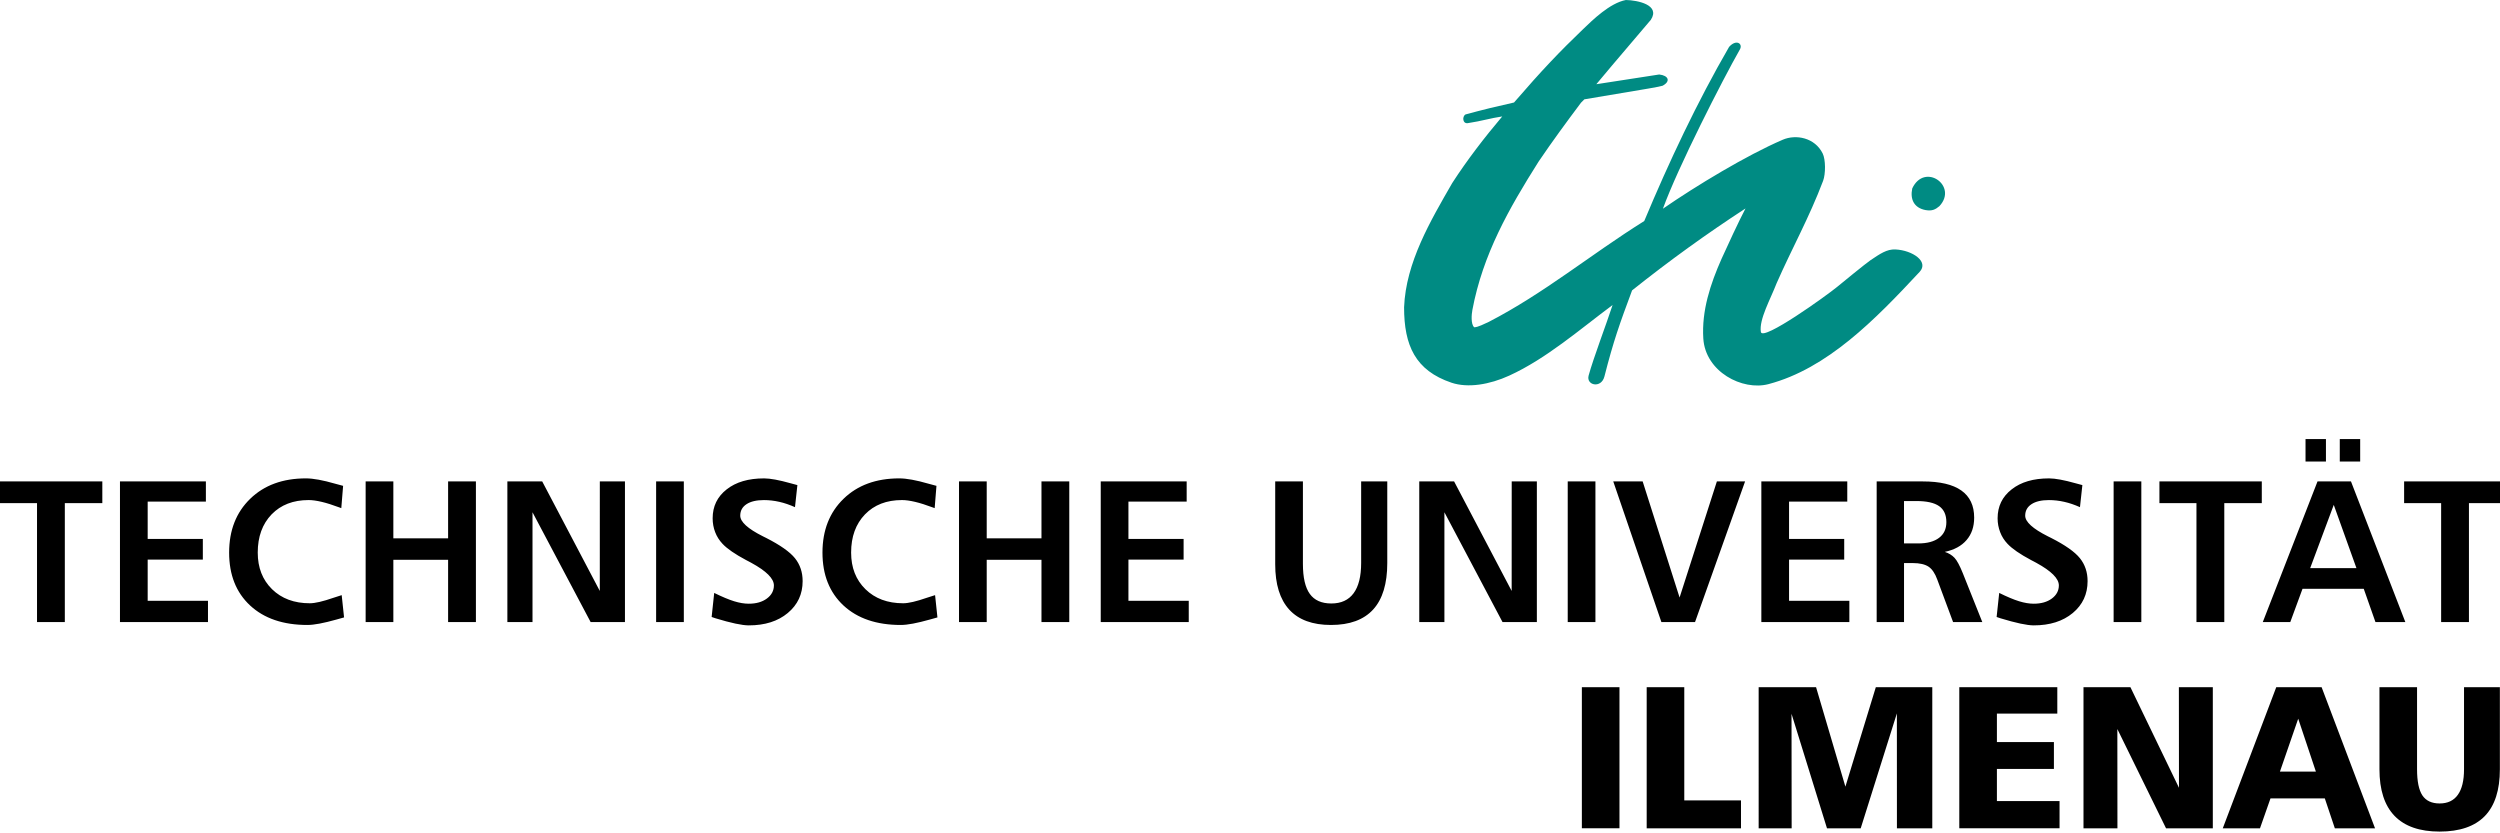
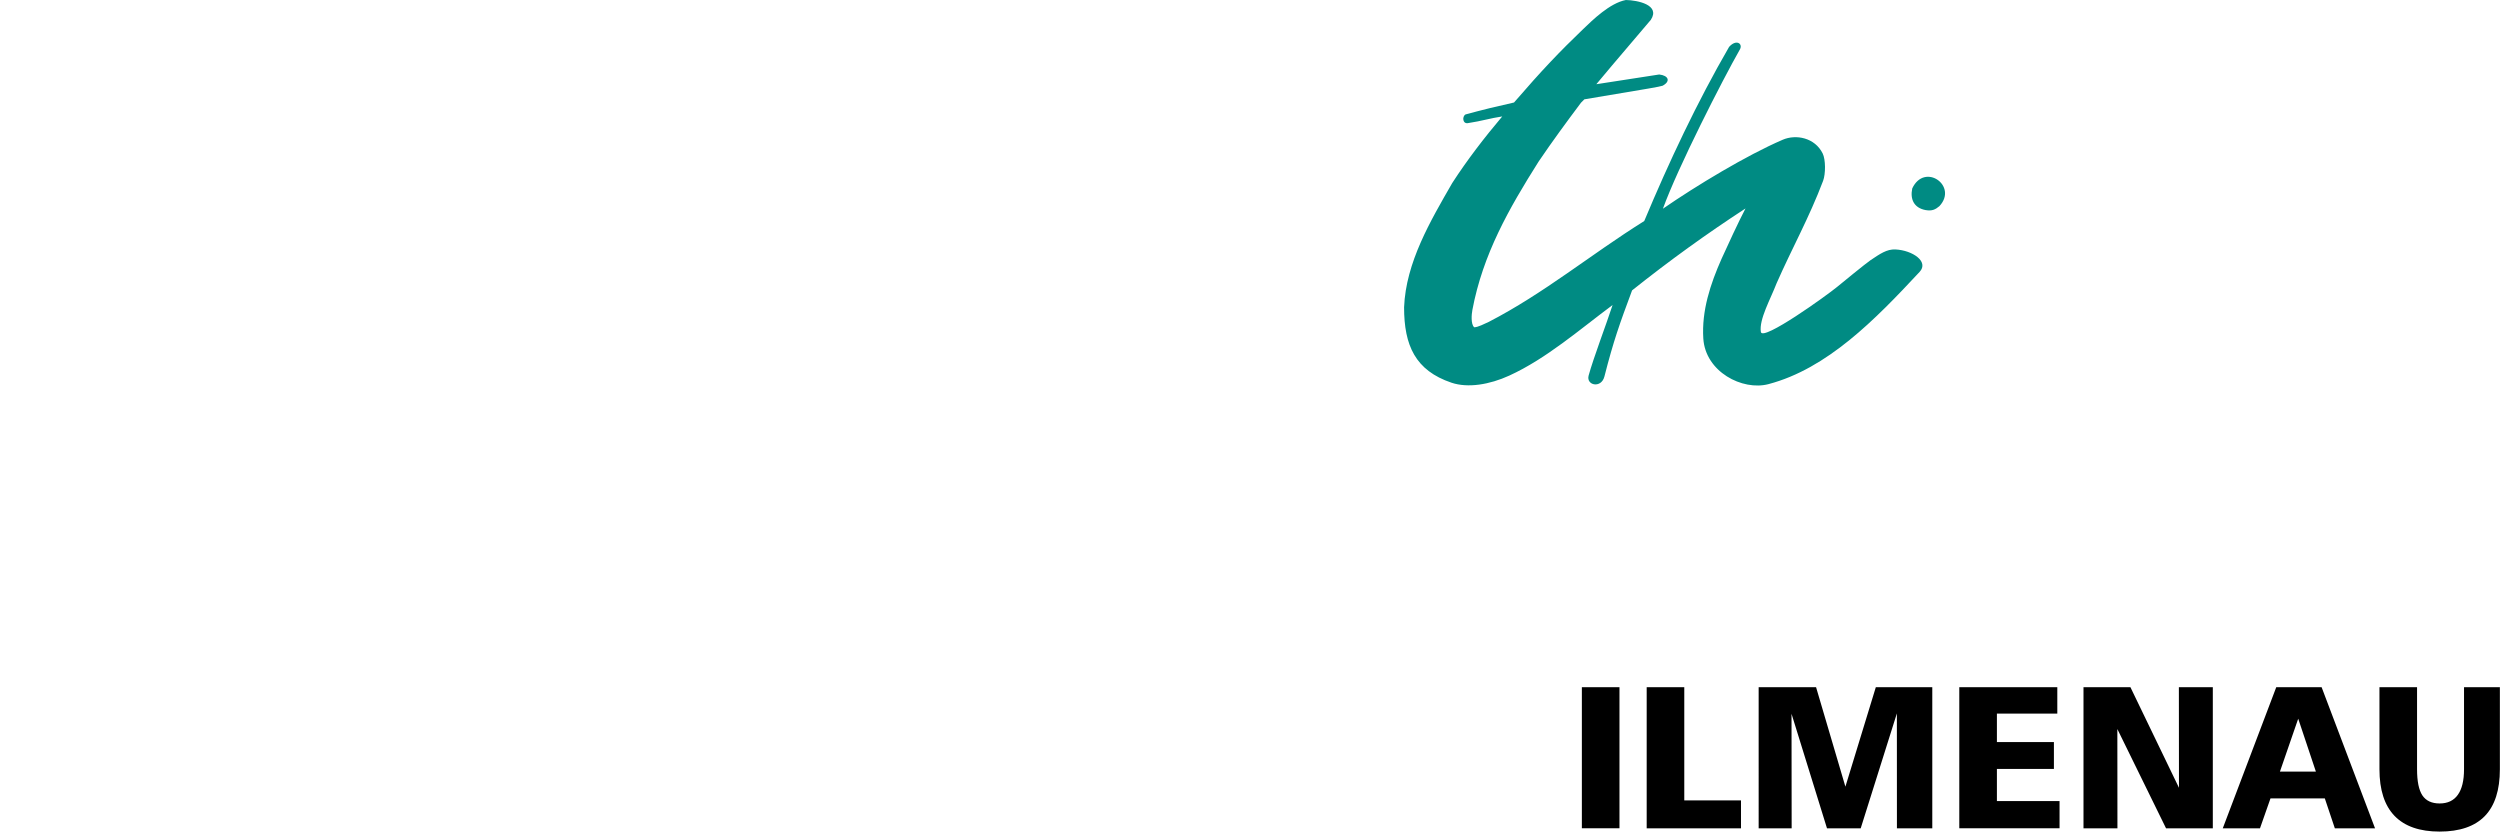
<svg xmlns="http://www.w3.org/2000/svg" version="1.1" x="0px" y="0px" width="156px" height="52px" viewBox="0 0 156 52" enable-background="new 0 0 156 52" xml:space="preserve">
  <defs>
</defs>
-   <path d="M88.562,30.041h2.174l3.592,6.834l0.003-6.834H95.9v8.775h-2.143l-3.626-6.851v6.851h-1.569V30.041z M0,30.041h6.385v1.354  h-2.34v7.422H2.31v-7.422H0V30.041z M7.486,30.041h5.361v1.261H9.215v2.328h3.442v1.29H9.215v2.57h3.763v1.326H7.486V30.041z   M21.41,30.317l-0.113,1.391c-0.034-0.012-0.076-0.03-0.131-0.048c-0.814-0.306-1.45-0.456-1.908-0.456  c-0.963,0-1.732,0.298-2.311,0.894c-0.575,0.599-0.864,1.393-0.864,2.383c0,0.941,0.298,1.701,0.892,2.285  c0.597,0.584,1.381,0.878,2.357,0.878c0.328,0,0.816-0.113,1.473-0.341c0.228-0.077,0.402-0.132,0.517-0.166l0.148,1.39  c-0.108,0.029-0.265,0.071-0.477,0.133c-0.795,0.224-1.397,0.338-1.808,0.338c-1.512,0-2.705-0.405-3.578-1.216  c-0.874-0.813-1.309-1.91-1.309-3.301c0-1.387,0.438-2.506,1.313-3.355c0.875-0.851,2.035-1.275,3.481-1.275  c0.449,0,1.056,0.111,1.821,0.332C21.141,30.245,21.306,30.29,21.41,30.317 M22.816,30.041h1.729v3.55h3.417v-3.55h1.735v8.775  h-1.735v-3.883h-3.417v3.883h-1.729V30.041z M31.66,30.041h2.174l3.593,6.834l0.002-6.834h1.568v8.775h-2.142l-3.627-6.851v6.851  H31.66V30.041z M40.942,30.041h1.729v8.775h-1.729V30.041z M49.757,30.27l-0.15,1.377c-0.329-0.146-0.655-0.26-0.977-0.332  c-0.323-0.074-0.644-0.11-0.962-0.11c-0.464,0-0.826,0.086-1.086,0.256c-0.26,0.171-0.391,0.408-0.391,0.718  c0,0.383,0.47,0.813,1.409,1.284c0.09,0.046,0.16,0.08,0.211,0.105c0.876,0.446,1.473,0.867,1.794,1.264  c0.319,0.398,0.479,0.875,0.479,1.43c0,0.812-0.31,1.476-0.928,1.99c-0.616,0.514-1.428,0.771-2.435,0.771  c-0.411,0-1.105-0.146-2.081-0.444c-0.103-0.033-0.181-0.059-0.234-0.08l0.16-1.501c0.494,0.243,0.908,0.416,1.243,0.52  c0.334,0.103,0.636,0.153,0.912,0.153c0.467,0,0.844-0.108,1.135-0.325c0.289-0.214,0.435-0.489,0.435-0.818  c0-0.428-0.471-0.896-1.409-1.408c-0.065-0.035-0.115-0.064-0.147-0.079c-0.038-0.022-0.098-0.051-0.179-0.093  c-0.695-0.371-1.186-0.709-1.47-1.014c-0.202-0.215-0.356-0.456-0.46-0.728c-0.105-0.273-0.157-0.561-0.157-0.864  c0-0.748,0.291-1.348,0.875-1.805c0.582-0.459,1.359-0.686,2.335-0.686c0.38,0,0.932,0.102,1.656,0.305  C49.526,30.205,49.667,30.245,49.757,30.27 M58.435,30.317l-0.112,1.391c-0.033-0.012-0.076-0.03-0.131-0.048  c-0.813-0.306-1.45-0.456-1.907-0.456c-0.964,0-1.732,0.298-2.31,0.894c-0.577,0.599-0.865,1.393-0.865,2.383  c0,0.941,0.297,1.701,0.893,2.285s1.38,0.878,2.355,0.878c0.328,0,0.817-0.113,1.472-0.341c0.23-0.077,0.403-0.132,0.519-0.166  l0.147,1.39c-0.105,0.029-0.265,0.071-0.476,0.133c-0.795,0.224-1.398,0.338-1.809,0.338c-1.512,0-2.705-0.405-3.578-1.216  c-0.872-0.813-1.311-1.91-1.311-3.301c0-1.387,0.439-2.506,1.314-3.355c0.875-0.851,2.035-1.275,3.48-1.275  c0.449,0,1.058,0.111,1.822,0.332C58.167,30.245,58.333,30.29,58.435,30.317 M59.842,30.041h1.729v3.55h3.417v-3.55h1.735v8.775  h-1.735v-3.883h-3.417v3.883h-1.729V30.041z M68.686,30.041h5.362v1.261h-3.634v2.328h3.443v1.29h-3.443v2.57h3.764v1.326h-5.492  V30.041z M79.573,30.041h1.729v5.144c0,0.853,0.144,1.479,0.43,1.874c0.285,0.399,0.734,0.598,1.343,0.598  c0.615,0,1.078-0.214,1.391-0.64c0.314-0.426,0.47-1.057,0.47-1.892v-5.084h1.63v5.096c0,1.284-0.293,2.25-0.879,2.894  c-0.589,0.645-1.465,0.967-2.635,0.967c-1.15,0-2.017-0.319-2.601-0.956c-0.585-0.641-0.878-1.583-0.878-2.83V30.041z   M97.826,30.041h1.729v8.775h-1.729V30.041z M100.667,30.041h1.835l2.304,7.244l2.327-7.244h1.76l-3.123,8.775h-2.1L100.667,30.041z   M109.908,30.041h5.362v1.261h-3.633v2.328h3.442v1.29h-3.442v2.57h3.763v1.326h-5.492V30.041z M118.81,31.264v2.646h0.888  c0.563,0,0.994-0.117,1.298-0.348c0.306-0.229,0.457-0.558,0.457-0.981c0-0.454-0.151-0.786-0.452-0.998  c-0.305-0.214-0.78-0.318-1.433-0.318H118.81z M117.103,30.041h2.874c1.071,0,1.873,0.187,2.408,0.564  c0.536,0.378,0.803,0.943,0.803,1.695c0,0.565-0.157,1.031-0.476,1.4c-0.316,0.369-0.77,0.613-1.357,0.737  c0.251,0.082,0.452,0.206,0.608,0.372c0.153,0.164,0.324,0.483,0.515,0.956l1.217,3.05h-1.823l-0.988-2.655  c-0.138-0.381-0.32-0.649-0.541-0.799c-0.225-0.148-0.553-0.226-0.989-0.226h-0.543v3.68h-1.707V30.041z M129.94,30.27l-0.15,1.377  c-0.328-0.146-0.656-0.26-0.979-0.332c-0.323-0.074-0.643-0.11-0.961-0.11c-0.464,0-0.827,0.086-1.085,0.256  c-0.26,0.171-0.393,0.408-0.393,0.718c0,0.383,0.473,0.813,1.409,1.284c0.091,0.046,0.16,0.08,0.211,0.105  c0.878,0.446,1.475,0.867,1.794,1.264c0.319,0.398,0.479,0.875,0.479,1.43c0,0.812-0.308,1.476-0.925,1.99  c-0.619,0.514-1.431,0.771-2.437,0.771c-0.41,0-1.104-0.146-2.08-0.444c-0.104-0.033-0.182-0.059-0.234-0.08l0.161-1.501  c0.491,0.243,0.905,0.416,1.24,0.52c0.334,0.103,0.639,0.153,0.913,0.153c0.466,0,0.843-0.108,1.135-0.325  c0.288-0.214,0.434-0.489,0.434-0.818c0-0.428-0.47-0.896-1.407-1.408c-0.064-0.035-0.116-0.064-0.147-0.079  c-0.038-0.022-0.098-0.051-0.179-0.093c-0.696-0.371-1.185-0.709-1.47-1.014c-0.203-0.215-0.358-0.456-0.46-0.728  c-0.105-0.273-0.159-0.561-0.159-0.864c0-0.748,0.291-1.348,0.876-1.805c0.581-0.459,1.359-0.686,2.335-0.686  c0.38,0,0.932,0.102,1.655,0.305C129.707,30.205,129.848,30.245,129.94,30.27 M131.89,30.041h1.729v8.775h-1.729V30.041z   M134.748,30.041h6.388v1.354h-2.34v7.422h-1.737v-7.422h-2.311V30.041z M145.627,31.504l-1.472,3.947h2.887L145.627,31.504z   M144.613,30.041h2.088l3.392,8.775h-1.865l-0.73-2.075h-3.821l-0.763,2.075h-1.716L144.613,30.041z M146.002,27.396h1.273v1.402  h-1.273V27.396z M143.865,27.396h1.274v1.402h-1.274V27.396z M150.017,30.041h6.386v1.354h-2.341v7.422h-1.735v-7.422h-2.31V30.041" />
  <path fill="#008B83" d="M87.615,19.178c0.11-2.803,1.65-5.401,3.004-7.756c0.933-1.444,2.012-2.842,3.121-4.156  c-0.738,0.107-1.296,0.29-2.118,0.413c-0.356,0.082-0.4-0.402-0.176-0.537c0.994-0.273,2.026-0.524,3.029-0.746  c1.76-2.039,2.854-3.18,4.321-4.588c0.585-0.56,1.659-1.618,2.66-1.808c0.724,0.016,2.168,0.301,1.556,1.237  c-1.049,1.251-1.982,2.313-3.401,4.018c1.305-0.203,2.614-0.405,3.924-0.607c0.589,0.066,0.724,0.43,0.21,0.702  c-0.351,0.091-0.351,0.091-4.881,0.848c-0.072,0.067-0.142,0.138-0.207,0.208c-0.913,1.217-1.796,2.42-2.648,3.677  c-1.857,2.941-3.479,5.788-4.132,9.256c-0.053,0.284-0.102,0.868,0.105,1.083c0.25,0.003,0.648-0.22,0.915-0.335  c3.478-1.798,6.338-4.189,9.704-6.295c1.54-3.682,3.298-7.415,5.294-10.865c0.44-0.493,0.859-0.216,0.687,0.134  c-1.097,1.927-3.899,7.415-4.816,9.963c2.089-1.442,5.22-3.333,7.475-4.304c0.829-0.358,2.005-0.131,2.494,0.856  c0.187,0.376,0.191,1.272,0.025,1.712c-0.884,2.33-1.916,4.152-2.903,6.394c-0.372,0.97-1.105,2.26-0.979,3.032  c0.101,0.609,4.129-2.291,4.755-2.809c0.235-0.197,1.8-1.474,2.076-1.661c0.599-0.402,1.029-0.706,1.568-0.679  c1.061,0.053,2.104,0.756,1.508,1.399c-2.787,2.994-5.764,6.038-9.435,7.006c-1.622,0.427-3.935-0.768-4.064-2.849  c-0.109-1.734,0.44-3.395,1.139-4.972c0.308-0.694,1.116-2.426,1.495-3.143c-2.452,1.6-4.728,3.241-7.078,5.113  c-0.781,2.098-1.158,3.146-1.726,5.373c-0.198,0.771-1.153,0.555-0.986-0.058c0.293-1.078,1.12-3.246,1.495-4.401  c-2.043,1.519-4.13,3.346-6.448,4.405c-1.231,0.564-2.585,0.785-3.599,0.444C88.311,23.118,87.615,21.551,87.615,19.178   M120.146,13.107c-0.707-0.136-0.967-0.669-0.822-1.349c0.767-1.642,2.875-0.162,1.696,1.105  C120.766,13.078,120.554,13.181,120.146,13.107" />
  <path d="M98.708,42.882h2.347v8.803h-2.347V42.882z M102.753,42.882h2.346v7.062h3.539v1.742h-5.885V42.882z M109.741,42.882h3.582  l1.83,6.206l1.898-6.206h3.524v8.804h-2.207l-0.003-7.17l-2.257,7.17h-2.104l-2.213-7.145l0.008,7.145h-2.059V42.882z   M122.261,42.882h6.115v1.646h-3.769v1.779h3.557v1.673h-3.557v2.006h3.909v1.699h-6.256V42.882z M130.01,42.882h2.929l3.029,6.276  l-0.006-6.276h2.118v8.804h-2.919l-3.038-6.194l0.005,6.194h-2.118V42.882z M143.408,44.846l-1.14,3.301h2.243L143.408,44.846z   M142.038,42.882h2.831l3.333,8.804h-2.508l-0.626-1.867h-3.389l-0.656,1.867h-2.322L142.038,42.882z M148.477,42.882h2.347v5.122  c0,0.753,0.112,1.294,0.334,1.631c0.225,0.333,0.581,0.501,1.073,0.501c0.502,0,0.883-0.179,1.138-0.539  c0.258-0.359,0.386-0.89,0.386-1.593v-5.122h2.237v5.122c0,1.297-0.313,2.27-0.938,2.917c-0.626,0.645-1.567,0.97-2.821,0.97  c-1.244,0-2.18-0.327-2.81-0.976c-0.63-0.652-0.945-1.623-0.945-2.911V42.882" />
</svg>